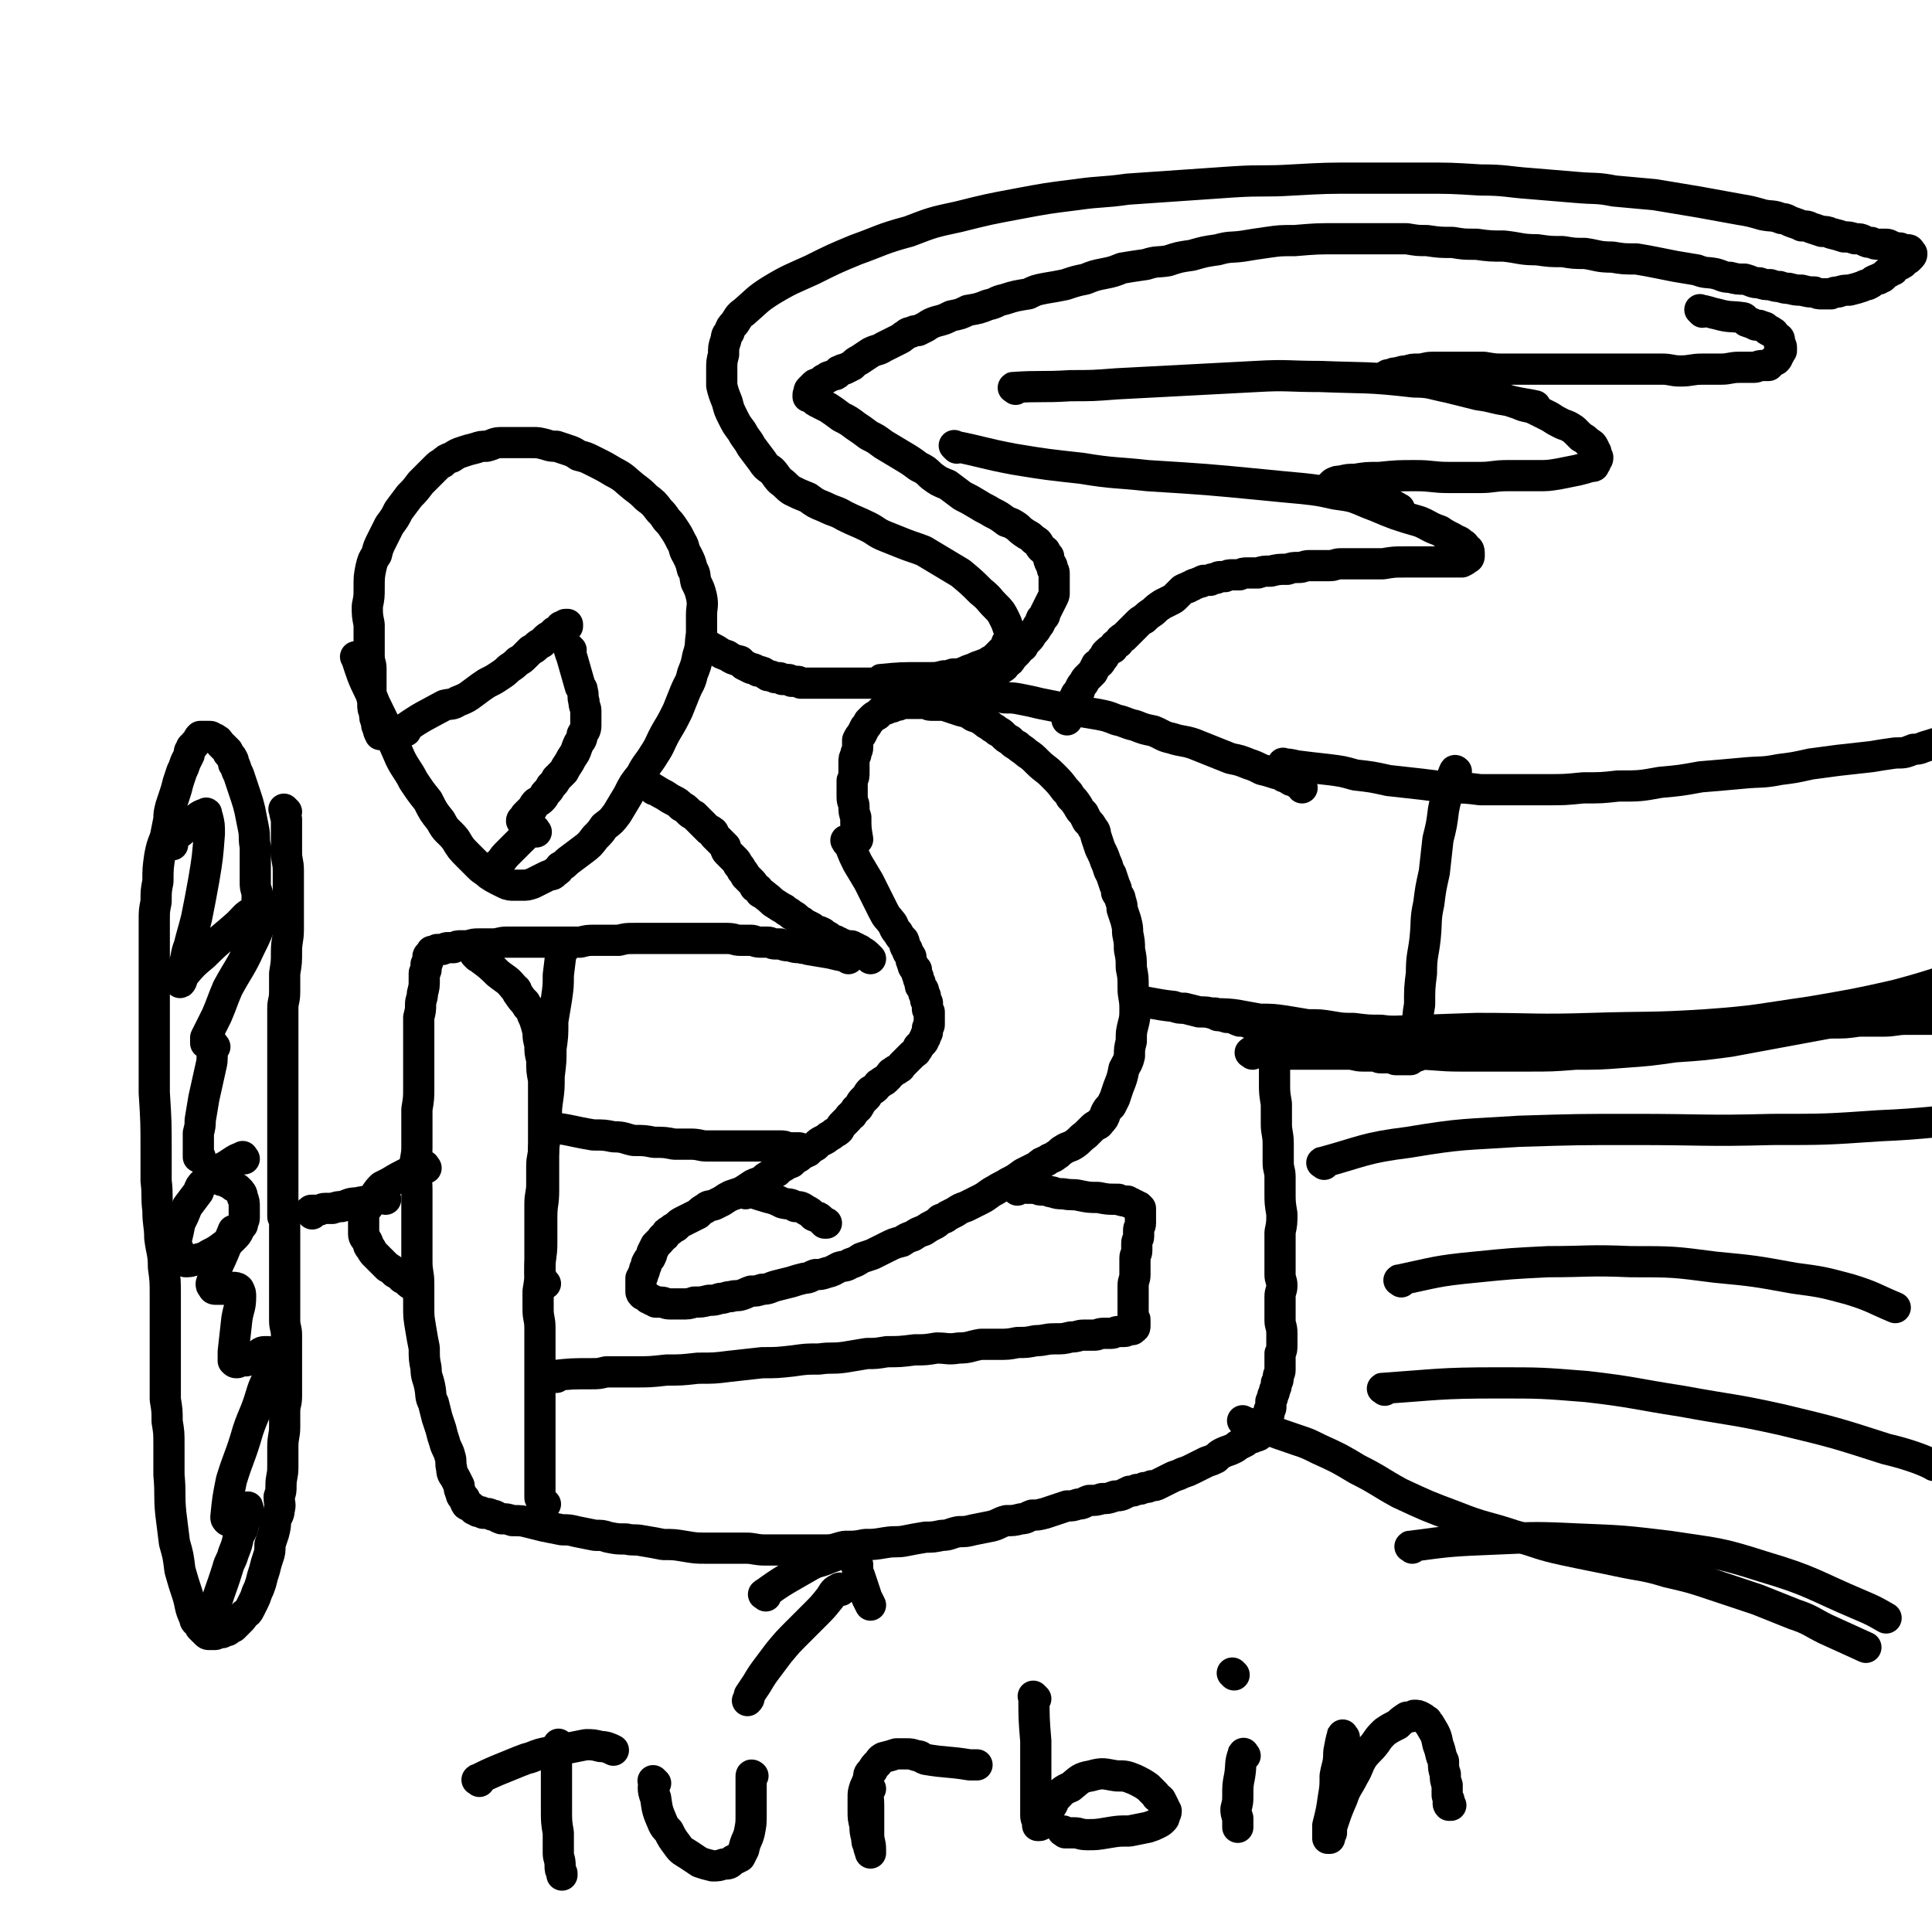
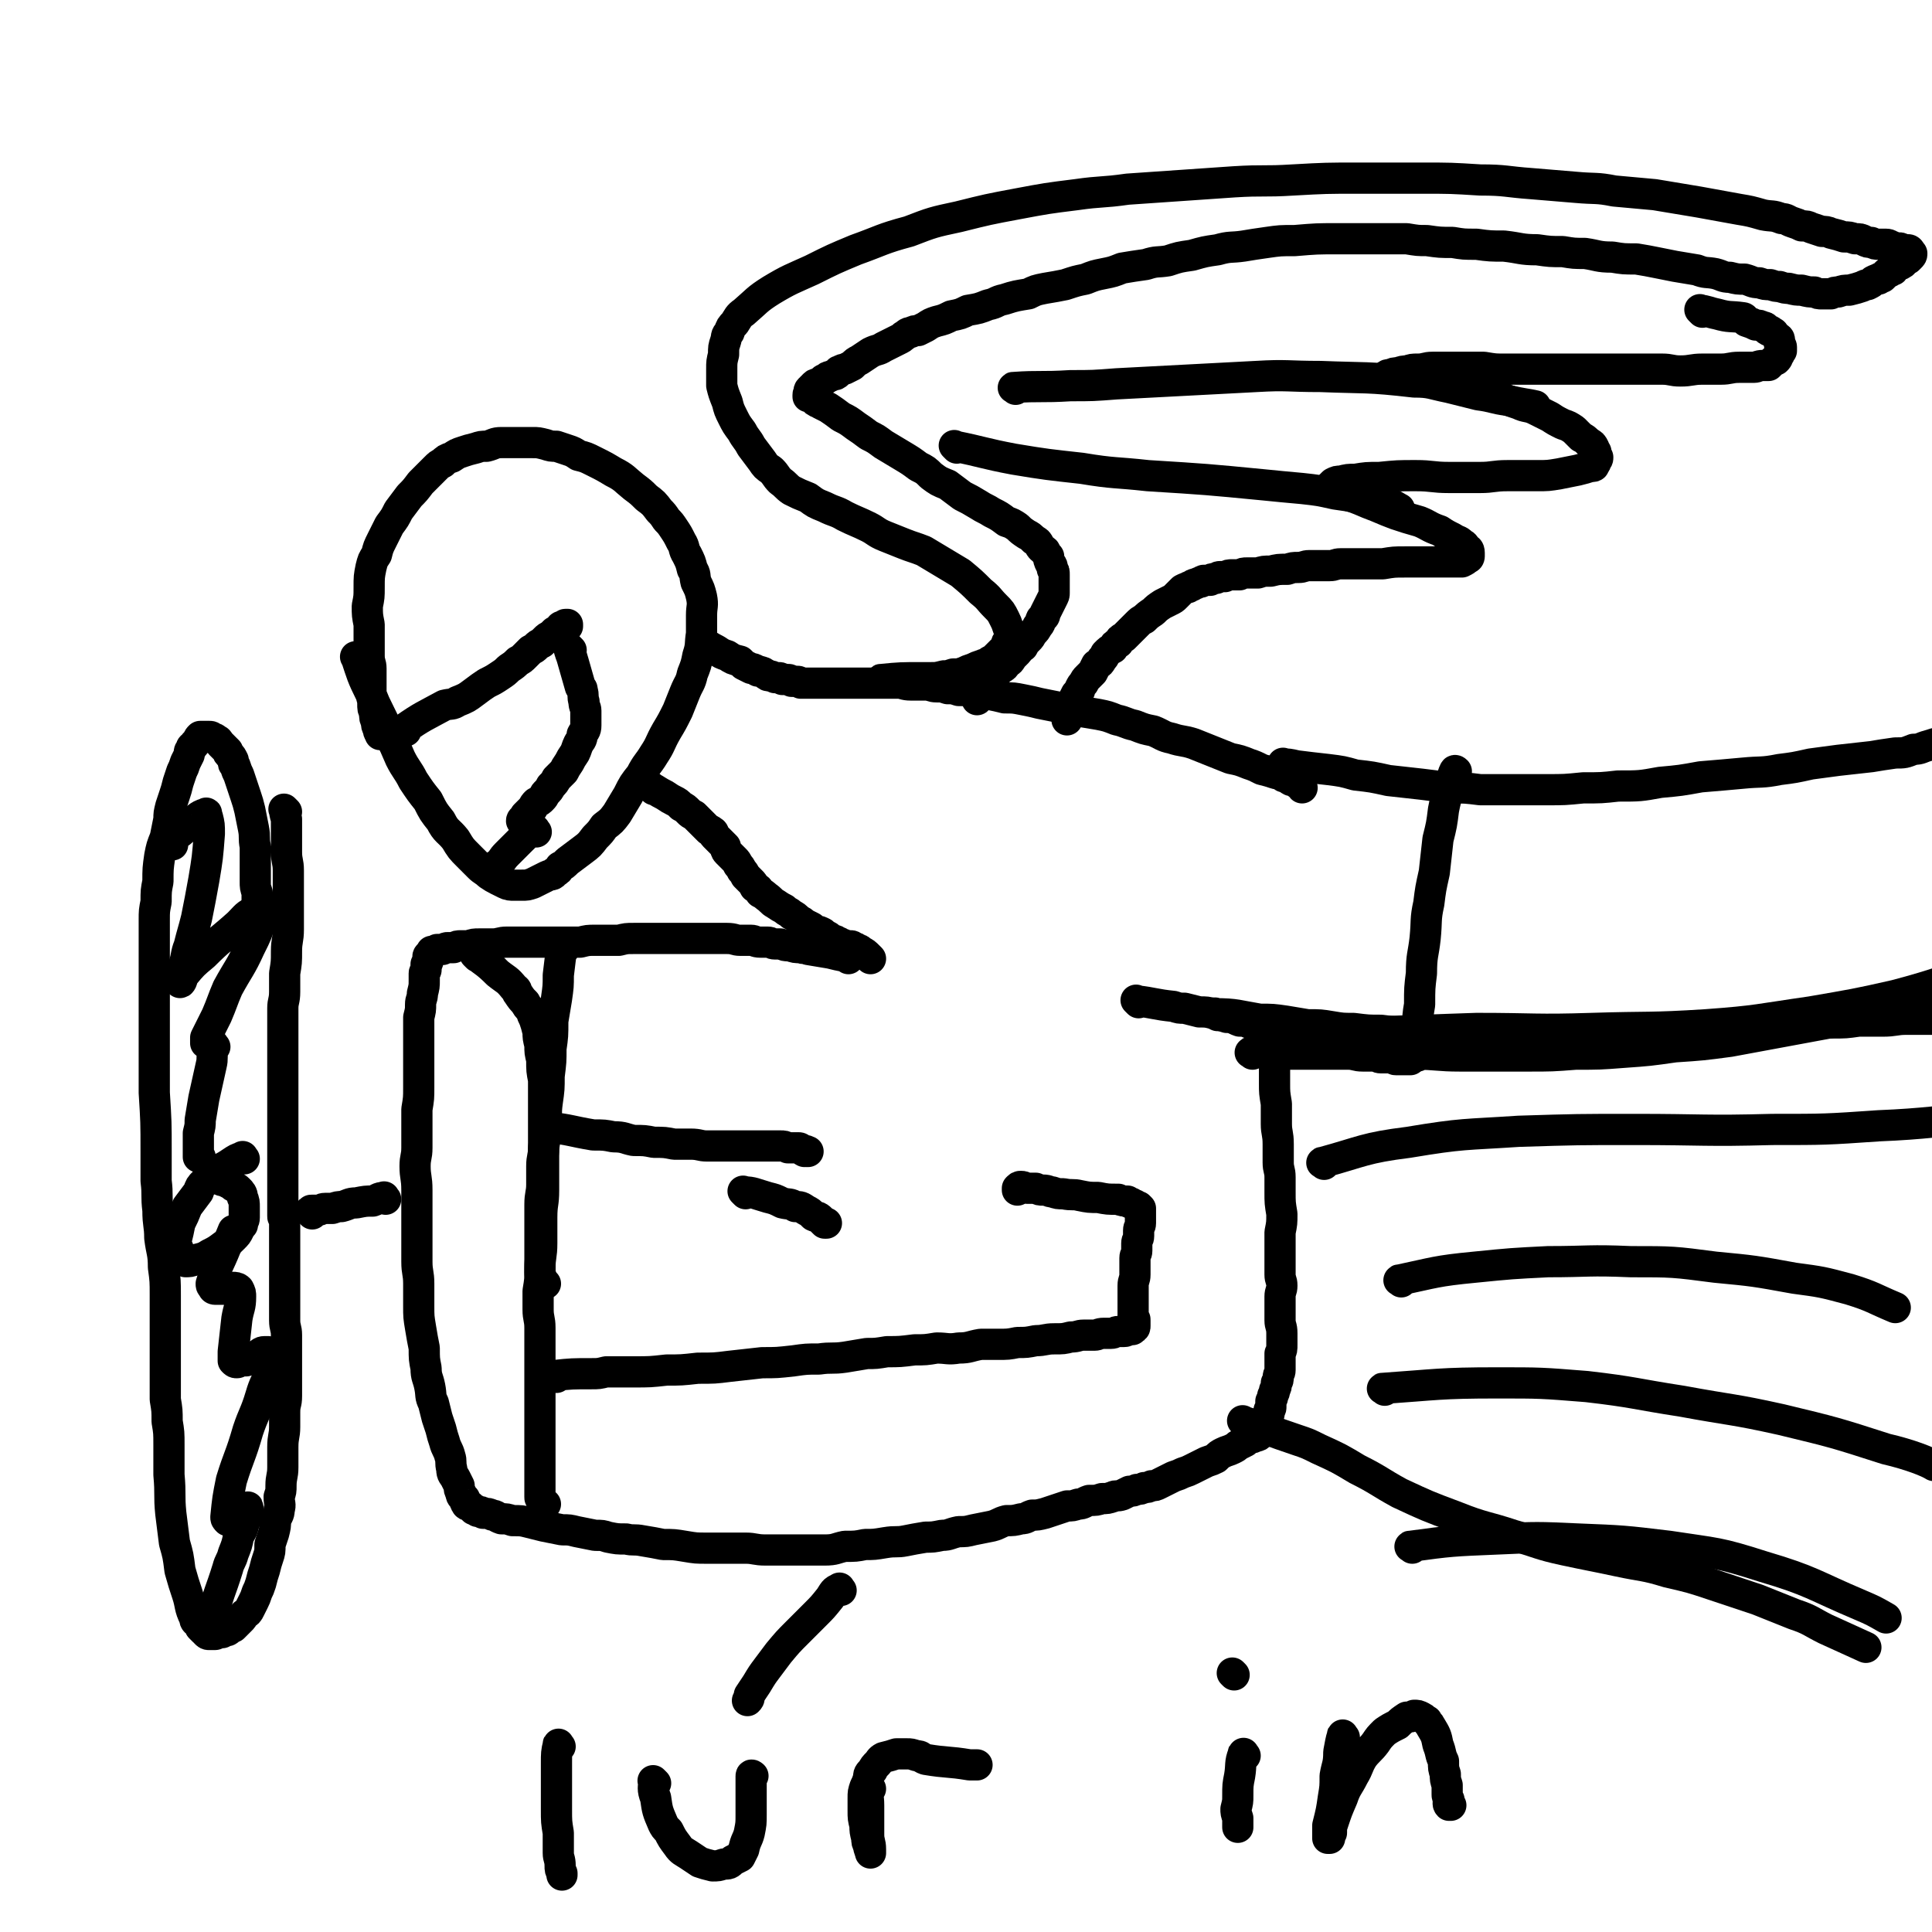
<svg xmlns="http://www.w3.org/2000/svg" viewBox="0 0 1052 1052" version="1.1">
  <g fill="none" stroke="#000000" stroke-width="17" stroke-linecap="round" stroke-linejoin="round">
    <path d="M195,359c-1,-1 -2,-2 -1,-1 3,9 3,10 8,20 2,5 2,5 4,9 3,6 3,6 6,13 3,6 3,6 6,13 3,6 4,6 7,12 4,6 4,6 8,11 3,6 3,6 7,11 3,6 4,5 8,10 3,5 3,5 7,9 3,3 3,3 6,6 2,2 3,2 5,4 3,2 3,2 5,3 2,1 2,1 4,2 2,1 3,1 5,1 2,0 2,0 4,0 3,0 3,0 6,-1 2,-1 2,-1 4,-2 2,-1 2,-1 4,-2 2,-1 3,0 4,-2 2,-1 2,-1 3,-3 2,-1 2,-1 4,-3 4,-3 4,-3 8,-6 4,-3 4,-3 7,-7 3,-3 3,-3 5,-6 4,-3 4,-3 7,-7 3,-5 3,-5 6,-10 3,-6 3,-6 7,-11 3,-6 4,-6 7,-11 4,-6 3,-6 7,-13 3,-5 3,-5 6,-11 2,-5 2,-5 4,-10 2,-5 3,-5 4,-10 2,-5 2,-5 3,-10 2,-6 1,-6 2,-12 0,-5 0,-5 0,-10 0,-5 1,-5 0,-10 -1,-4 -1,-4 -3,-8 -1,-4 0,-4 -2,-7 -1,-4 -1,-4 -3,-8 -2,-3 -1,-4 -3,-7 -2,-4 -2,-4 -4,-7 -2,-3 -2,-3 -4,-5 -2,-3 -2,-3 -4,-5 -3,-4 -3,-4 -7,-7 -3,-3 -3,-3 -7,-6 -5,-4 -5,-5 -11,-8 -5,-3 -5,-3 -11,-6 -4,-2 -4,-2 -8,-3 -3,-2 -3,-2 -6,-3 -3,-1 -3,-1 -6,-2 -3,0 -3,0 -6,-1 -4,-1 -4,-1 -7,-1 -4,0 -4,0 -9,0 -4,0 -4,0 -8,0 -4,0 -4,1 -8,2 -3,0 -3,0 -6,1 -4,1 -4,1 -7,2 -3,1 -3,1 -6,3 -3,1 -3,1 -5,3 -2,1 -2,1 -4,3 -2,2 -2,2 -4,4 -2,2 -2,2 -4,4 -3,4 -3,4 -6,7 -3,4 -3,4 -6,8 -2,4 -2,4 -5,8 -2,4 -2,4 -4,8 -2,4 -2,4 -3,8 -2,3 -2,3 -3,7 -1,5 -1,5 -1,11 0,5 0,5 -1,10 0,5 0,5 1,10 0,5 0,5 0,9 0,4 0,4 0,8 0,4 1,4 1,7 0,4 0,4 0,7 0,2 0,3 0,5 0,4 1,4 1,7 0,3 0,3 1,5 0,3 0,3 1,5 0,2 0,2 1,4 0,2 1,2 1,3 " />
    <path d="M384,351c-1,-1 -2,-2 -1,-1 2,1 3,2 7,4 3,2 3,2 6,3 3,2 3,2 7,3 1,1 1,1 2,2 2,1 2,1 4,2 1,0 1,0 3,1 1,1 1,0 3,1 1,0 1,1 2,1 1,1 1,1 2,1 1,0 1,0 3,1 1,0 1,0 2,0 1,0 1,0 2,1 1,0 1,0 3,0 1,0 1,0 2,1 1,0 1,0 3,0 1,0 1,0 2,1 2,0 2,0 3,0 2,0 2,0 4,0 1,0 1,0 3,0 2,0 2,0 3,0 3,0 3,0 6,0 2,0 2,0 4,0 4,0 4,0 7,0 5,0 5,0 9,0 3,0 3,0 7,0 3,0 3,0 7,0 3,0 3,1 7,1 4,0 4,0 8,0 3,0 3,1 6,1 3,0 3,0 6,1 3,0 3,0 6,1 4,0 4,0 8,1 4,0 4,0 8,1 5,1 5,1 9,2 5,0 5,0 10,1 5,1 5,1 9,2 5,1 5,1 10,2 5,1 5,1 10,2 6,1 6,1 12,2 5,1 5,1 10,3 5,1 5,2 10,3 5,2 5,2 10,3 5,2 5,3 10,4 6,2 6,1 12,3 5,2 5,2 10,4 5,2 5,2 10,4 5,1 5,1 10,3 3,1 3,1 7,3 4,1 4,1 7,2 3,1 3,0 5,2 2,0 2,1 4,2 1,0 1,0 3,1 0,0 0,0 1,1 1,0 1,1 2,2 " />
-     <path d="M462,459c-1,-1 -2,-2 -1,-1 0,1 1,1 2,3 2,5 2,5 4,9 3,5 3,5 6,10 2,4 2,4 4,8 2,4 2,4 4,8 2,4 2,3 5,7 1,2 1,3 3,5 1,2 1,2 3,4 1,2 0,3 2,5 0,2 1,2 2,4 0,2 0,2 1,4 0,2 1,2 2,3 0,2 0,2 1,4 0,1 0,1 1,3 0,2 0,2 1,3 1,1 1,1 1,3 1,1 1,1 1,3 0,1 0,1 1,2 0,1 0,1 0,3 0,1 0,1 1,2 0,1 0,1 0,2 0,1 0,1 0,3 0,1 0,1 0,2 0,1 -1,1 -1,2 0,1 0,1 0,2 0,1 -1,1 -1,2 0,1 0,1 -1,2 0,1 0,1 -1,2 -1,1 -1,1 -2,2 0,1 0,1 -1,2 0,1 -1,1 -2,2 -1,1 -1,1 -2,2 -1,1 -1,1 -2,2 -1,1 -1,1 -2,2 -1,1 0,1 -2,2 -1,1 -1,0 -3,2 -1,0 -1,1 -2,2 -1,1 -1,1 -2,2 -1,1 -1,0 -3,2 -1,0 -1,1 -2,2 -1,1 -1,1 -3,2 -1,1 -1,1 -2,3 -1,1 -1,1 -2,2 -1,1 -1,1 -2,3 -1,1 0,1 -2,2 -1,2 -1,1 -2,3 -2,1 -1,1 -3,3 -1,1 -1,1 -2,2 -1,1 -1,1 -2,3 -1,1 -1,1 -3,2 -1,1 -1,1 -3,2 -1,1 -1,1 -3,2 -2,1 -2,1 -4,3 -2,1 -2,1 -5,3 -2,2 -2,1 -4,3 -2,1 -2,1 -4,3 -2,1 -2,0 -4,2 -2,1 -2,1 -4,3 -2,1 -2,0 -4,2 -2,1 -2,1 -4,3 -2,1 -3,1 -5,2 -3,2 -3,2 -6,4 -3,1 -3,1 -6,2 -2,1 -2,1 -5,3 -2,1 -2,1 -4,2 -3,1 -3,0 -5,2 -2,1 -2,1 -4,3 -2,1 -2,1 -4,2 -2,1 -2,1 -4,2 -2,1 -2,1 -4,3 -2,1 -2,1 -3,2 -2,1 -2,1 -3,3 -2,1 -1,1 -3,3 -1,1 -1,1 -2,2 -1,2 -1,2 -2,4 0,1 0,1 -1,3 -1,1 -1,1 -2,3 0,1 0,1 -1,3 0,1 0,1 -1,3 0,1 0,1 -1,2 0,1 0,1 0,3 0,1 0,1 0,2 0,1 0,1 0,2 0,1 0,1 1,2 1,0 1,0 2,1 0,0 0,0 1,1 1,0 1,0 2,1 1,0 1,0 2,1 2,0 2,0 3,0 2,0 2,1 5,1 3,0 3,0 6,0 4,0 4,0 7,-1 4,0 4,0 8,-1 3,0 3,0 6,-1 3,0 3,-1 6,-1 3,-1 3,0 6,-1 3,-1 2,-1 5,-2 3,0 3,0 6,-1 4,0 4,-1 8,-2 4,-1 4,-1 8,-2 3,-1 3,-1 7,-2 3,0 3,-1 6,-2 3,0 3,0 6,-1 4,-1 3,-1 7,-3 3,-1 3,0 6,-2 3,-1 3,-1 6,-3 3,-1 3,-1 6,-2 4,-2 4,-2 8,-4 4,-2 4,-2 8,-3 3,-2 3,-2 6,-3 3,-2 3,-2 6,-3 3,-2 3,-2 5,-3 2,-1 2,-1 4,-3 2,-1 2,0 4,-2 2,-1 2,-1 4,-2 3,-2 3,-2 6,-3 4,-2 4,-2 8,-4 4,-2 4,-3 8,-5 3,-2 4,-2 7,-4 4,-2 4,-2 8,-5 4,-2 4,-2 8,-4 2,-2 2,-2 5,-3 2,-2 3,-1 5,-3 2,-1 2,-2 4,-3 3,-2 3,-1 6,-3 3,-2 3,-3 6,-5 2,-2 2,-2 4,-4 2,-2 3,-1 4,-3 2,-2 2,-2 3,-5 1,-2 1,-2 3,-4 1,-2 1,-2 2,-4 1,-3 1,-3 2,-6 2,-5 2,-5 3,-10 2,-4 2,-3 3,-7 0,-4 0,-4 1,-8 0,-5 0,-5 1,-9 1,-4 1,-4 1,-9 0,-6 -1,-6 -1,-11 0,-6 0,-6 -1,-11 0,-5 0,-5 -1,-10 0,-4 0,-4 -1,-9 0,-3 0,-3 -1,-7 -1,-3 -1,-3 -2,-6 0,-2 0,-2 -1,-5 0,-2 -1,-2 -2,-4 0,-2 0,-2 -1,-4 -1,-3 -1,-3 -2,-6 -2,-3 -1,-3 -3,-7 -1,-3 -1,-3 -3,-7 -1,-3 -1,-3 -2,-6 -1,-3 0,-3 -2,-5 -1,-2 -1,-2 -3,-4 -1,-2 -1,-2 -2,-4 -2,-2 -2,-2 -3,-4 -2,-3 -2,-3 -4,-5 -1,-2 -1,-2 -3,-4 -3,-4 -3,-4 -7,-8 -4,-4 -4,-3 -8,-7 -3,-3 -3,-3 -6,-5 -2,-2 -3,-2 -5,-4 -2,-1 -2,-1 -4,-3 -2,-1 -2,-1 -4,-3 -1,-1 -1,-1 -3,-2 -2,-2 -2,-1 -4,-3 -2,-1 -2,-1 -3,-2 -3,-2 -3,-2 -6,-3 -3,-2 -3,-2 -7,-3 -3,-1 -3,-1 -6,-2 -3,-1 -3,-1 -5,-1 -3,0 -3,0 -5,0 -2,0 -2,-1 -4,-1 -2,0 -2,0 -4,0 -2,0 -2,0 -3,0 -2,0 -2,0 -4,0 -2,0 -2,1 -3,1 -2,0 -2,0 -3,1 -2,0 -2,0 -3,1 -2,0 -2,0 -3,1 -1,1 -1,1 -2,2 -1,1 -1,0 -3,2 -1,1 -1,1 -2,2 -1,2 -1,2 -2,3 -1,2 -1,2 -2,4 -1,1 -1,1 -2,3 0,2 0,2 0,4 0,2 -1,2 -1,4 -1,2 -1,2 -1,4 0,3 0,3 0,5 0,3 0,3 -1,5 0,2 0,2 0,4 0,3 0,3 0,5 0,3 1,3 1,5 0,3 0,3 1,6 0,6 0,6 1,12 " />
    <path d="M356,430c-1,-1 -2,-2 -1,-1 2,1 3,2 7,4 3,2 3,2 5,3 2,1 2,1 4,3 2,1 2,1 4,3 1,1 1,1 3,2 1,1 1,1 2,2 1,1 1,1 2,2 1,1 1,1 2,2 1,1 1,1 2,2 1,0 1,0 2,1 1,0 0,1 1,2 1,1 1,1 2,2 1,1 1,1 2,2 1,1 1,1 2,2 0,1 0,2 1,3 1,1 1,1 2,2 1,1 1,1 2,2 1,1 1,1 2,3 1,1 1,1 2,3 1,1 1,1 2,3 1,1 1,1 3,3 1,1 1,1 2,3 2,1 2,1 3,3 2,1 2,1 3,2 3,2 3,3 5,4 3,2 3,2 5,3 2,2 2,1 4,3 2,1 2,1 4,3 2,1 2,1 3,2 2,1 2,1 4,2 1,1 1,1 3,2 1,0 1,0 3,1 1,1 1,1 3,2 1,1 1,1 3,2 1,0 1,0 2,1 1,0 1,0 2,1 1,0 1,0 3,1 1,0 1,0 2,0 1,0 1,0 2,1 1,0 1,0 2,1 1,0 1,0 2,1 2,1 2,1 4,3 0,0 0,0 1,1 " />
    <path d="M462,522c-1,-1 -1,-1 -1,-1 -5,-1 -5,-1 -9,-2 -6,-1 -6,-1 -12,-2 -2,-1 -2,0 -4,-1 -3,0 -3,0 -6,-1 -3,0 -2,0 -5,-1 -2,0 -2,0 -3,0 -2,0 -2,-1 -4,-1 -2,0 -2,0 -4,0 -3,0 -3,-1 -5,-1 -3,0 -3,0 -6,0 -3,0 -3,-1 -7,-1 -3,0 -3,0 -6,0 -2,0 -2,0 -5,0 -2,0 -2,0 -5,0 -3,0 -3,0 -6,0 -3,0 -3,0 -7,0 -3,0 -3,0 -6,0 -2,0 -2,0 -4,0 -3,0 -3,0 -6,0 -3,0 -3,0 -6,0 -4,0 -4,0 -8,1 -3,0 -3,0 -7,0 -3,0 -3,0 -6,0 -4,0 -4,0 -8,1 -3,0 -3,0 -7,0 -3,0 -3,0 -7,0 -3,0 -3,0 -5,0 -3,0 -3,0 -5,0 -4,0 -4,0 -8,0 -4,0 -4,0 -8,0 -4,0 -4,1 -8,1 -3,0 -3,0 -7,0 -3,0 -3,0 -6,1 -2,0 -2,0 -4,0 -2,0 -2,0 -4,1 -2,0 -2,0 -3,0 -1,0 -1,0 -3,1 -1,0 -1,0 -3,0 0,0 0,0 -1,1 -1,0 -1,0 -2,0 0,1 0,1 -1,2 0,0 -1,0 -1,1 0,1 0,1 0,2 0,1 0,1 -1,2 0,1 0,1 0,3 0,1 -1,1 -1,2 0,2 0,2 0,4 0,3 0,3 -1,7 0,3 -1,3 -1,6 0,3 0,3 -1,7 0,4 0,4 0,8 0,3 0,3 0,7 0,5 0,5 0,10 0,6 0,6 0,13 0,6 0,6 -1,12 0,6 0,6 0,11 0,5 0,5 0,10 0,5 -1,5 -1,10 0,6 1,6 1,13 0,7 0,7 0,14 0,7 0,7 0,13 0,6 0,6 0,12 0,6 1,6 1,12 0,6 0,6 0,12 0,6 0,6 1,12 1,6 1,6 2,11 0,6 0,6 1,11 0,5 1,5 2,10 1,5 0,5 2,9 1,4 1,4 2,8 1,3 1,3 2,6 1,4 1,4 2,7 1,4 2,4 3,8 1,3 0,3 1,7 0,3 1,3 2,5 1,2 1,2 2,4 0,2 0,2 1,4 0,2 1,2 2,3 0,1 0,2 1,3 0,1 1,0 2,1 1,1 1,1 2,2 1,0 1,0 2,1 2,0 2,0 3,1 3,0 3,0 5,1 2,0 2,1 5,2 3,0 3,0 6,1 5,0 5,0 9,1 4,1 4,1 8,2 5,1 5,1 10,2 4,0 4,0 8,1 5,1 5,1 10,2 4,0 4,0 7,1 5,1 5,1 10,1 4,1 4,0 9,1 6,1 6,1 11,2 6,0 6,0 12,1 6,1 6,1 12,1 5,0 5,0 10,0 5,0 5,0 11,0 5,0 5,1 11,1 5,0 5,0 10,0 6,0 6,0 11,0 5,0 5,0 11,0 6,0 6,-1 11,-2 6,0 6,0 11,-1 5,0 5,0 11,-1 6,-1 6,0 11,-1 5,-1 5,-1 11,-2 4,0 4,0 9,-1 4,0 4,-1 9,-2 4,0 4,0 8,-1 5,-1 5,-1 10,-2 4,-1 4,-2 8,-3 4,0 4,0 8,-1 3,0 3,-1 6,-2 3,0 3,0 7,-1 3,-1 3,-1 6,-2 3,-1 3,-1 6,-2 3,0 3,0 6,-1 3,0 3,-1 6,-2 4,0 4,0 7,-1 3,0 3,0 6,-1 2,-1 2,0 5,-1 2,-1 2,-1 4,-2 2,0 2,0 4,-1 2,0 2,0 4,-1 2,0 2,0 4,-1 2,0 2,0 4,-1 2,-1 2,-1 4,-2 2,-1 2,-1 4,-2 3,-1 3,-1 5,-2 3,-1 3,-1 5,-2 2,-1 2,-1 4,-2 2,-1 2,-1 4,-2 3,-1 3,-1 5,-2 2,-2 2,-2 4,-3 2,-1 3,-1 5,-2 2,-1 2,-1 3,-2 2,-1 2,-1 4,-2 1,-1 1,-1 3,-2 1,0 1,0 3,-1 1,0 1,0 2,-1 1,-1 1,-1 2,-1 0,0 0,0 1,-1 1,0 1,0 2,0 " />
    <path d="M620,546c-1,-1 -2,-2 -1,-1 9,1 10,2 20,3 3,1 3,1 6,1 4,1 4,1 8,2 4,0 4,0 8,1 4,1 4,1 7,2 4,0 4,1 7,2 2,0 3,0 5,1 2,0 2,0 4,1 1,0 1,0 3,1 1,0 1,0 2,1 1,1 1,1 2,2 0,0 0,0 0,1 1,1 1,0 2,2 0,0 0,0 0,1 0,1 0,1 0,2 0,1 0,1 0,2 0,1 1,1 1,2 0,2 0,2 0,3 0,3 0,3 0,6 0,5 0,5 0,9 0,5 0,5 1,11 0,5 0,5 0,11 0,5 1,5 1,11 0,5 0,5 0,10 0,4 1,4 1,8 0,4 0,4 0,8 0,6 0,6 1,12 0,5 0,5 -1,10 0,4 0,4 0,8 0,4 0,4 0,8 0,4 0,4 0,7 0,3 1,3 1,6 0,3 -1,3 -1,6 0,3 0,3 0,5 0,4 0,4 0,8 0,3 1,3 1,7 0,3 0,3 0,6 0,3 0,3 -1,5 0,2 0,2 0,4 0,2 0,2 0,5 0,2 -1,2 -1,4 0,1 0,2 -1,3 0,2 0,2 -1,4 0,1 0,1 -1,3 0,1 0,1 -1,3 0,1 0,1 0,3 0,1 0,1 -1,2 0,1 0,1 0,2 0,0 0,0 -1,1 0,1 0,1 0,2 " />
    <path d="M260,521c-1,-1 -2,-2 -1,-1 5,4 6,4 12,10 5,4 5,3 9,8 2,1 1,2 2,3 2,3 2,3 4,5 1,2 1,2 3,4 1,3 1,3 2,5 1,3 1,3 2,7 0,3 0,3 1,7 0,4 0,4 1,8 0,6 0,6 1,11 0,6 0,6 0,12 0,5 0,5 0,11 0,6 0,6 0,11 0,6 0,6 0,13 0,6 0,6 0,13 0,8 -1,7 -1,15 0,7 0,7 0,14 0,7 -1,7 -1,14 0,6 0,6 -1,12 0,5 0,5 0,10 0,5 1,5 1,10 0,5 0,5 0,10 0,5 0,5 0,10 0,4 0,4 0,9 0,4 0,4 0,8 0,3 0,3 0,6 0,4 0,4 0,7 0,3 0,3 0,6 0,4 0,4 0,8 0,3 0,3 0,7 0,3 0,3 0,7 0,2 0,2 0,4 0,2 0,2 0,4 0,2 0,2 0,4 0,1 0,1 0,2 0,1 0,1 1,2 0,0 0,0 0,1 0,0 0,0 0,0 1,1 1,1 2,1 " />
-     <path d="M232,636c-1,-1 -1,-2 -1,-1 -4,1 -5,1 -8,3 -6,3 -6,3 -11,6 -2,1 -2,1 -4,2 -2,2 -2,2 -4,5 -1,2 -1,2 -3,5 -1,2 -2,2 -3,5 0,3 0,3 0,6 0,2 0,2 0,5 0,2 1,2 2,4 1,2 0,2 2,4 1,2 1,2 2,3 2,2 2,2 3,3 2,2 2,2 4,4 2,1 2,1 4,3 2,1 2,1 4,3 2,1 2,1 3,2 1,1 1,1 3,2 1,0 1,0 2,1 " />
    <path d="M694,567c-1,-1 -2,-1 -1,-1 25,-3 26,-2 53,-4 29,-1 29,-1 58,-2 32,0 32,1 63,0 31,-1 31,0 62,-2 28,-2 29,-3 57,-7 23,-4 24,-4 46,-9 23,-6 32,-10 45,-14 " />
    <path d="M721,634c-1,-1 -2,-1 -1,-1 22,-6 23,-8 47,-11 30,-5 30,-4 60,-6 32,-1 32,-1 63,-1 38,0 38,1 75,0 29,0 29,0 58,-2 25,-1 36,-3 50,-4 " />
    <path d="M763,698c-1,-1 -2,-1 -1,-1 19,-4 20,-5 41,-7 20,-2 20,-2 40,-3 22,0 22,-1 45,0 23,0 23,0 46,3 21,2 21,2 43,6 15,2 15,2 30,6 13,4 13,5 25,10 " />
    <path d="M754,757c-1,-1 -2,-1 -1,-1 29,-2 31,-3 62,-3 24,0 24,0 49,2 26,3 26,4 52,8 27,5 27,4 54,10 29,7 29,7 57,16 13,3 23,7 26,9 " />
    <path d="M769,843c-1,-1 -2,-1 -1,-1 22,-3 23,-3 47,-4 22,-1 22,-1 44,0 25,1 25,1 50,4 26,4 26,3 51,11 27,8 27,10 53,21 7,3 7,3 14,7 " />
    <path d="M700,417c-1,-1 -2,-2 -1,-1 2,0 3,0 7,1 8,1 8,1 17,2 8,1 8,1 15,3 9,1 9,1 18,3 9,1 9,1 18,2 8,1 8,1 16,2 8,0 8,0 16,1 9,0 9,0 18,0 9,0 9,0 18,0 10,0 10,0 20,-1 10,0 10,0 19,-1 12,0 12,0 23,-2 11,-1 11,-1 22,-3 12,-1 12,-1 23,-2 10,-1 10,0 20,-2 8,-1 8,-1 17,-3 7,-1 8,-1 15,-2 9,-1 9,-1 18,-2 6,-1 6,-1 13,-2 5,0 5,0 10,-2 4,0 4,-1 8,-2 3,-1 3,-1 7,-2 3,0 3,0 5,-1 2,-1 2,-1 3,-2 0,0 0,0 0,0 0,-1 0,-1 0,-1 0,1 0,1 0,2 " />
    <path d="M663,553c-1,-1 -2,-2 -1,-1 11,0 12,1 24,3 7,0 7,0 14,1 6,1 6,1 12,2 7,0 7,0 13,1 6,1 6,1 12,1 8,1 8,1 15,1 8,1 8,1 16,1 10,0 10,0 20,1 8,0 8,0 17,0 11,0 11,-1 21,-1 11,0 11,0 22,-1 9,0 9,0 19,0 8,0 8,0 16,0 9,0 9,0 17,0 9,0 9,0 17,-1 8,0 8,-1 16,-1 6,0 6,0 13,0 6,0 6,-1 12,-1 6,0 6,0 12,0 7,0 7,0 15,-1 6,0 6,0 13,0 7,0 7,0 14,-1 7,0 7,0 13,0 7,0 7,-1 13,-1 4,0 4,0 9,0 3,0 3,0 6,0 2,0 2,0 4,0 2,0 2,0 4,0 2,0 2,0 3,0 1,0 1,0 1,0 " />
    <path d="M678,775c-1,-1 -2,-2 -1,-1 13,4 14,5 29,10 6,2 6,2 12,5 11,5 11,5 21,11 12,6 12,7 23,13 15,7 15,7 31,13 15,6 16,5 31,10 14,4 14,5 28,8 14,3 15,3 29,6 14,3 14,2 27,6 13,3 13,3 25,7 12,4 12,4 24,8 10,4 10,4 20,8 9,3 9,4 17,8 11,5 11,5 22,10 " />
    <path d="M221,398c-1,-1 -2,-1 -1,-1 10,-7 11,-7 22,-13 4,-1 4,0 7,-2 5,-2 5,-2 9,-5 4,-3 4,-3 7,-5 4,-2 4,-2 7,-4 3,-2 3,-2 5,-4 3,-2 3,-2 5,-4 2,-1 2,-1 4,-3 1,-1 1,-1 3,-3 2,-1 2,-1 3,-2 1,-1 1,-1 3,-2 1,-1 1,-1 2,-2 1,-1 1,-1 3,-2 1,-1 1,-1 2,-2 1,0 1,0 2,-1 0,0 0,0 1,-1 0,0 0,-1 1,-1 0,0 1,0 2,0 0,0 -1,-1 0,-1 0,0 0,0 1,0 0,0 0,1 0,1 " />
    <path d="M311,354c-1,-1 -2,-2 -1,-1 0,2 1,3 2,7 2,7 2,7 4,14 1,1 1,1 1,2 1,3 0,3 1,6 0,3 1,3 1,5 0,2 0,2 0,4 0,2 0,2 0,4 0,3 -1,3 -2,5 0,3 -1,3 -2,5 -1,2 -1,3 -2,5 -2,3 -2,3 -3,5 -2,3 -2,3 -3,5 -2,2 -2,2 -4,4 -1,2 -1,2 -3,4 -1,2 -1,2 -3,4 -1,1 0,1 -2,3 -1,1 -1,1 -3,2 -1,1 -1,1 -2,3 -1,1 -1,1 -2,2 -1,1 -1,1 -2,2 0,1 0,1 -1,2 0,0 -1,0 -1,1 0,0 1,1 1,1 " />
    <path d="M307,517c-1,-1 -1,-2 -1,-1 -1,6 -1,7 -2,15 0,6 0,6 -1,13 -1,6 -1,6 -2,12 0,8 0,8 -1,15 0,7 0,7 -1,15 0,7 0,7 -1,14 -1,7 0,7 -1,13 0,6 0,6 -1,12 0,5 -1,5 -1,10 0,5 0,5 0,10 0,5 -1,5 -1,11 0,5 0,5 0,10 0,5 0,5 0,9 0,4 0,4 0,8 0,3 0,3 0,6 0,2 0,2 0,4 0,1 0,1 1,3 0,1 1,2 2,3 " />
    <path d="M210,653c-1,-1 -1,-2 -1,-1 -3,0 -3,1 -6,2 -4,0 -4,0 -9,1 -4,0 -4,1 -8,2 -2,0 -2,0 -5,1 -2,0 -2,0 -4,0 -2,0 -2,1 -4,1 -1,0 -2,0 -3,0 -1,0 -1,0 -1,1 0,0 1,0 1,1 0,0 0,0 0,0 " />
    <path d="M156,442c-1,-1 -2,-2 -1,-1 0,1 0,2 1,5 0,4 0,4 0,8 0,5 0,5 0,10 0,5 1,5 1,10 0,5 0,5 0,11 0,5 0,5 0,11 0,5 0,5 0,10 0,6 -1,6 -1,12 0,6 0,6 -1,12 0,5 0,5 0,10 0,5 -1,5 -1,9 0,5 0,5 0,10 0,5 0,5 0,10 0,5 0,5 0,10 0,6 0,6 0,11 0,4 0,4 0,9 0,3 0,3 0,7 0,4 0,4 0,7 0,2 0,2 0,5 0,3 0,3 0,5 0,3 0,3 0,5 0,2 0,2 0,4 0,2 0,2 0,4 0,1 0,1 0,3 0,1 0,1 0,3 0,1 0,1 0,3 0,1 0,1 0,2 0,1 0,1 0,3 0,1 0,1 0,3 0,1 0,1 0,2 0,1 0,1 0,2 0,1 0,1 0,2 0,0 0,0 0,1 0,1 0,1 0,2 0,0 0,0 0,0 0,1 0,1 1,1 0,0 0,0 0,1 0,0 0,0 0,1 0,1 0,1 0,2 0,1 0,1 0,2 0,1 0,1 0,3 0,3 0,3 0,5 0,3 0,3 0,6 0,3 0,3 0,6 0,3 0,3 0,6 0,4 0,4 0,7 0,4 0,4 0,8 0,4 0,4 0,9 0,4 1,4 1,8 0,4 0,4 0,8 0,4 0,4 0,8 0,4 0,4 0,9 0,4 0,4 0,8 0,5 -1,4 -1,9 0,4 0,4 0,8 0,5 -1,5 -1,11 0,5 0,6 0,11 0,5 -1,5 -1,10 0,3 0,3 -1,6 0,4 1,4 0,7 0,3 -1,3 -2,6 0,3 0,3 -1,7 -1,3 -1,3 -2,6 0,4 0,4 -1,7 -1,3 -1,3 -2,7 -1,3 -1,3 -2,7 -1,3 -1,3 -2,5 -1,3 -1,3 -2,5 -1,2 -1,2 -2,4 -1,2 -1,2 -3,3 -1,2 -1,2 -2,3 -1,1 -1,1 -2,2 -1,1 -1,1 -2,2 -1,0 -1,0 -2,1 -1,1 -1,1 -2,1 -1,0 -1,0 -2,1 -1,0 -1,0 -2,0 -1,0 -1,1 -2,1 -1,0 -2,0 -3,0 -1,0 -1,0 -2,-1 0,0 0,-1 -1,-1 -1,-1 -1,-1 -2,-2 0,-1 0,-1 -1,-2 -1,-1 -2,-1 -2,-3 -3,-6 -2,-7 -4,-13 -2,-6 -2,-6 -4,-13 -1,-8 -1,-8 -3,-15 -1,-8 -1,-8 -2,-16 -1,-10 0,-10 -1,-21 0,-8 0,-8 0,-16 0,-7 0,-7 -1,-13 0,-6 0,-6 -1,-12 0,-8 0,-8 0,-17 0,-10 0,-10 0,-21 0,-9 0,-9 0,-19 0,-7 0,-8 -1,-15 0,-8 -1,-8 -2,-16 0,-7 -1,-7 -1,-15 -1,-8 0,-8 -1,-16 0,-8 0,-8 0,-16 0,-16 0,-16 -1,-32 0,-7 0,-7 0,-15 0,-7 0,-7 0,-14 0,-7 0,-7 0,-15 0,-7 0,-7 0,-15 0,-7 0,-7 0,-14 0,-5 0,-5 0,-10 0,-6 0,-6 0,-11 0,-5 0,-5 1,-10 0,-6 0,-6 1,-11 0,-7 0,-7 1,-14 1,-5 1,-5 3,-10 1,-5 1,-5 2,-10 0,-3 0,-3 1,-7 1,-3 1,-3 2,-6 1,-3 1,-3 2,-7 1,-3 1,-3 2,-6 1,-2 1,-2 2,-5 1,-2 1,-2 2,-4 0,-2 0,-2 1,-3 0,-2 1,-1 2,-3 1,-1 1,-1 2,-2 0,-1 0,-1 1,-2 0,0 1,0 2,0 0,0 0,0 1,0 1,0 1,0 2,0 1,0 1,0 2,1 1,0 1,0 2,1 1,0 1,1 2,2 1,1 1,1 2,2 1,1 1,1 2,2 0,1 0,1 1,2 1,1 1,1 2,3 0,2 0,2 1,3 1,3 1,3 2,5 1,3 1,3 2,6 1,3 1,3 2,6 1,3 1,3 2,7 1,5 1,5 2,10 1,5 0,5 1,10 0,5 0,5 0,10 0,4 0,4 0,9 0,3 0,3 1,6 0,2 0,2 0,4 0,2 1,2 1,3 " />
    <path d="M94,460c-1,-1 -2,-1 -1,-1 1,-3 2,-3 4,-5 3,-2 3,-3 6,-5 4,-3 5,-5 9,-6 1,-1 0,1 1,2 1,4 1,4 1,9 -1,13 -1,13 -3,25 -2,11 -2,11 -4,21 -2,8 -2,7 -4,15 -2,5 -1,5 -3,11 0,3 -1,3 -2,5 0,2 0,4 0,4 1,0 1,-2 2,-4 5,-6 5,-6 11,-11 9,-9 9,-8 19,-17 4,-4 4,-5 9,-7 2,-1 3,-1 4,1 0,1 0,2 -1,4 -2,7 -2,7 -6,15 -5,11 -6,11 -12,22 -3,7 -3,8 -6,15 -2,4 -2,4 -4,8 -1,2 -1,2 -2,4 0,1 0,1 0,3 0,0 0,0 0,0 1,1 1,0 3,0 1,0 1,1 2,2 0,0 -1,0 -1,1 -1,5 0,5 -1,9 -2,9 -2,9 -4,18 -1,6 -1,6 -2,12 0,3 0,3 -1,7 0,2 0,2 0,5 0,2 0,2 0,4 0,1 0,1 0,2 0,1 0,1 0,2 0,0 1,0 1,0 " />
    <path d="M117,881c-1,-1 -2,-1 -1,-1 3,-13 4,-13 8,-26 1,-4 2,-4 3,-8 2,-5 2,-5 3,-10 2,-3 2,-3 3,-7 1,-2 1,-2 2,-4 0,-1 0,-1 0,-3 0,-1 0,-1 0,-1 0,-1 0,0 -1,1 -1,0 -1,0 -2,1 -1,1 0,1 -2,2 -1,1 -1,1 -3,2 0,0 0,1 -1,1 0,0 -1,0 -2,0 -1,-1 -1,-1 -1,-2 1,-10 1,-10 3,-20 4,-13 5,-13 9,-27 3,-9 4,-9 7,-19 2,-7 3,-7 5,-13 1,-4 1,-4 1,-8 0,-1 -1,-2 -2,-3 -1,0 -1,0 -2,0 -2,0 -2,1 -4,2 -2,1 -2,1 -3,2 -2,0 -2,0 -3,1 -1,0 -2,0 -3,0 -1,0 -1,1 -2,1 -1,0 -1,0 -2,-1 0,0 0,0 0,-1 0,-2 0,-2 0,-4 1,-9 1,-9 2,-18 1,-6 2,-6 2,-12 0,-2 0,-2 -1,-4 -1,-1 -2,-1 -3,-1 -2,0 -2,0 -3,1 -2,0 -2,0 -4,0 -1,0 -1,0 -3,0 0,0 -1,0 -1,-1 -1,-1 -1,-1 -1,-2 3,-10 4,-10 8,-20 2,-4 2,-4 4,-9 " />
    <path d="M133,631c-1,-1 -1,-2 -1,-1 -3,1 -3,1 -6,3 -3,2 -3,2 -7,4 -4,3 -4,3 -8,7 -2,2 -2,2 -3,5 -3,4 -3,4 -6,8 -2,5 -2,5 -4,9 -1,5 -1,5 -2,9 0,3 0,3 1,5 0,2 0,2 2,4 1,2 1,2 2,3 2,0 3,0 5,-1 4,-1 5,-1 8,-3 4,-2 4,-2 8,-5 3,-2 3,-2 5,-4 2,-2 2,-2 3,-4 1,-2 1,-2 2,-3 0,-2 1,-2 1,-4 0,-3 0,-3 0,-6 0,-2 0,-3 -1,-5 0,-2 -1,-3 -2,-4 -2,-2 -2,-1 -4,-3 -2,-1 -2,-1 -4,-2 -1,0 -1,0 -3,-1 0,0 0,0 -1,0 " />
    <path d="M406,650c-1,-1 -2,-2 -1,-1 5,0 6,1 13,3 4,1 4,1 8,3 4,1 4,0 7,2 3,0 3,0 6,2 2,1 2,1 4,3 2,1 2,0 4,2 1,1 1,1 2,2 1,0 1,0 1,0 " />
    <path d="M481,371c-1,-1 -2,-1 -1,-1 10,-1 11,-1 22,-1 2,0 2,0 5,0 3,0 3,0 7,-1 2,0 2,0 5,-1 3,0 3,0 6,-1 2,-1 2,-1 5,-2 2,-1 2,-1 5,-2 2,-1 2,0 4,-2 2,-1 2,-1 4,-3 1,-1 1,-1 2,-2 2,-2 2,-2 3,-3 0,-2 0,-2 1,-3 1,-2 1,-2 1,-4 0,-1 0,-1 -1,-3 -1,-3 -1,-3 -2,-5 -2,-4 -2,-4 -5,-7 -4,-4 -3,-4 -8,-8 -5,-5 -5,-5 -11,-10 -5,-3 -5,-3 -10,-6 -5,-3 -5,-3 -10,-6 -5,-2 -6,-2 -11,-4 -5,-2 -5,-2 -10,-4 -5,-2 -5,-3 -9,-5 -6,-3 -7,-3 -13,-6 -5,-3 -5,-2 -11,-5 -5,-2 -5,-2 -9,-5 -5,-2 -5,-2 -9,-4 -3,-2 -3,-3 -6,-5 -3,-3 -2,-3 -5,-6 -3,-2 -3,-2 -5,-5 -3,-4 -3,-4 -6,-8 -2,-4 -3,-4 -5,-8 -3,-4 -3,-4 -5,-8 -2,-4 -2,-4 -3,-8 -2,-5 -2,-5 -3,-9 0,-4 0,-5 0,-9 0,-4 0,-4 1,-8 0,-4 0,-4 1,-7 1,-3 0,-3 2,-5 1,-3 1,-3 3,-5 2,-3 2,-4 5,-6 7,-6 7,-7 15,-12 10,-6 11,-6 22,-11 12,-6 12,-6 24,-11 14,-5 14,-6 29,-10 13,-5 13,-5 27,-8 16,-4 16,-4 32,-7 16,-3 16,-3 32,-5 14,-2 14,-1 28,-3 14,-1 14,-1 29,-2 14,-1 14,-1 29,-2 16,-1 16,0 32,-1 18,-1 18,-1 36,-1 17,0 17,0 34,0 16,0 16,0 32,1 14,0 14,1 28,2 12,1 12,1 24,2 11,1 11,0 21,2 11,1 11,1 22,2 12,2 12,2 24,4 11,2 11,2 22,4 6,1 6,1 13,3 5,1 5,0 10,2 3,0 3,1 6,2 3,1 3,1 5,2 3,0 3,0 5,1 3,1 3,1 6,2 2,0 3,0 5,1 4,1 4,1 7,2 3,0 3,0 6,1 3,0 3,0 5,1 2,1 2,1 4,1 2,1 2,1 4,1 2,0 2,0 4,0 2,0 2,1 3,1 2,1 2,1 4,1 1,0 1,0 2,1 2,0 2,0 3,0 1,0 1,1 2,2 0,0 0,0 0,0 0,1 0,1 -1,2 0,0 0,0 -1,1 -1,0 -1,0 -2,1 -1,1 0,1 -2,2 -1,0 -1,0 -2,1 -1,0 -1,1 -2,2 0,0 -1,0 -2,1 -1,0 -1,0 -2,1 -1,1 -1,1 -2,2 -1,0 -1,0 -2,1 -1,0 -1,0 -3,1 -1,1 -1,1 -3,2 -1,0 -1,0 -3,1 -3,1 -3,1 -7,2 -3,0 -3,0 -6,1 -2,0 -2,0 -4,1 -3,0 -3,0 -5,0 -2,0 -2,0 -4,-1 -3,0 -3,0 -7,-1 -3,0 -3,0 -7,-1 -2,0 -2,0 -5,-1 -2,0 -2,0 -5,-1 -3,0 -3,0 -6,-1 -4,0 -4,-1 -8,-2 -4,0 -4,0 -8,-1 -4,0 -4,-1 -8,-2 -5,-1 -5,0 -10,-2 -6,-1 -6,-1 -12,-2 -5,-1 -5,-1 -10,-2 -5,-1 -5,-1 -11,-2 -7,0 -7,0 -13,-1 -8,0 -8,-1 -15,-2 -6,0 -6,0 -12,-1 -7,0 -7,0 -14,-1 -9,0 -9,-1 -18,-2 -7,0 -8,0 -15,-1 -7,0 -7,0 -13,-1 -7,0 -7,0 -14,-1 -5,0 -5,0 -11,-1 -6,0 -6,0 -12,0 -6,0 -6,0 -12,0 -7,0 -7,0 -14,0 -11,0 -11,0 -23,1 -8,0 -8,0 -15,1 -7,1 -7,1 -13,2 -7,1 -7,0 -14,2 -7,1 -7,1 -14,3 -7,1 -7,1 -13,3 -6,1 -6,0 -12,2 -7,1 -7,1 -13,2 -5,2 -5,2 -10,3 -5,1 -5,1 -10,3 -5,1 -5,1 -11,3 -5,1 -5,1 -11,2 -5,1 -5,1 -9,3 -6,1 -7,1 -13,3 -5,1 -4,2 -9,3 -5,2 -5,2 -11,3 -4,2 -4,2 -9,3 -4,2 -4,2 -8,3 -3,1 -3,1 -6,3 -2,1 -2,1 -4,2 -2,0 -2,0 -4,1 -2,0 -2,1 -4,2 -1,1 -1,1 -3,2 -2,1 -2,1 -4,2 -2,1 -2,1 -4,2 -3,2 -3,1 -7,3 -3,2 -3,2 -6,4 -2,1 -2,1 -4,3 -2,1 -2,1 -4,2 -1,0 -1,0 -3,1 -1,0 0,1 -2,2 -1,0 -1,0 -3,1 -1,0 -1,0 -2,1 -1,1 -1,0 -2,1 0,0 0,1 -1,1 -1,1 -1,0 -2,1 -1,0 -1,0 -2,1 0,0 0,1 -1,1 0,1 -1,1 -1,1 -1,1 0,1 0,2 0,0 -1,0 -1,1 0,0 0,0 0,1 1,0 1,0 2,0 0,0 0,1 1,1 1,1 0,1 2,2 1,0 1,0 2,1 2,1 2,1 4,2 3,2 3,2 7,5 4,2 4,2 8,5 3,2 3,2 7,5 4,2 4,2 8,5 5,3 5,3 10,6 5,3 5,3 9,6 4,2 4,2 7,5 4,3 4,3 9,5 4,3 4,3 8,6 4,2 4,2 9,5 3,2 4,2 7,4 4,2 4,2 8,5 3,1 3,1 6,3 2,2 2,2 5,4 2,1 2,1 4,3 2,1 2,1 3,3 1,2 2,2 3,3 1,2 1,2 2,3 0,2 0,2 1,4 1,1 1,1 1,3 1,1 1,1 1,3 0,1 0,1 0,3 0,2 0,2 0,3 0,2 0,2 0,4 0,1 0,1 -1,3 -1,2 -1,2 -2,4 -1,2 -1,2 -2,4 0,2 -1,2 -2,3 -1,2 0,2 -2,4 -1,2 -1,2 -3,4 -1,2 -1,2 -2,3 -2,2 -2,2 -3,4 -2,1 -2,2 -3,3 -2,2 -2,2 -3,3 -1,2 -1,2 -3,3 -1,2 -1,2 -3,3 -1,1 -1,1 -3,3 -1,1 -1,1 -2,2 -1,1 -1,1 -2,2 -1,1 -1,1 -2,2 -1,1 -1,1 -2,3 0,0 0,0 -1,1 0,1 0,1 -1,2 0,0 0,1 0,2 " />
    <path d="M927,170c-1,-1 -2,-2 -1,-1 3,0 4,1 9,2 7,2 7,1 14,2 1,0 1,1 2,2 3,1 3,1 5,2 2,0 2,0 4,1 2,0 1,1 3,2 1,0 1,0 2,1 1,0 1,1 2,2 0,0 0,0 1,1 1,0 1,1 1,2 0,0 0,1 0,2 0,0 1,0 1,1 0,1 0,1 0,2 0,0 0,0 -1,1 0,1 0,1 -1,2 0,1 0,1 -1,2 0,0 -1,0 -2,1 -1,1 -1,1 -2,2 -2,0 -2,0 -3,0 -3,0 -3,1 -5,1 -4,0 -4,0 -8,0 -5,0 -5,1 -10,1 -5,0 -5,0 -10,0 -6,0 -6,1 -12,1 -5,0 -5,-1 -10,-1 -6,0 -6,0 -12,0 -9,0 -9,0 -19,0 -10,0 -10,0 -19,0 -7,0 -7,0 -14,0 -6,0 -6,0 -13,0 -5,0 -5,0 -9,0 -5,0 -5,0 -11,-1 -5,0 -5,0 -11,0 -5,0 -5,0 -10,0 -3,0 -3,0 -7,0 -4,0 -4,1 -8,1 -3,0 -3,0 -6,1 -2,0 -2,0 -5,1 -2,0 -2,0 -4,1 -1,0 -1,0 -1,0 -1,0 -1,1 -1,1 0,1 1,0 1,0 1,0 1,0 2,0 4,0 4,0 9,1 10,1 9,1 19,3 8,2 8,2 16,4 7,1 7,1 14,3 5,2 5,2 11,4 4,2 5,1 9,3 4,2 4,2 8,4 3,2 3,2 7,4 3,1 3,1 6,3 2,2 2,2 4,4 2,1 2,1 4,3 2,1 2,1 3,3 0,1 0,1 1,2 0,1 0,1 1,3 0,1 0,1 -1,2 0,1 0,1 -1,2 0,1 0,1 -2,1 -3,1 -3,1 -7,2 -5,1 -5,1 -10,2 -6,1 -6,1 -12,1 -8,0 -8,0 -16,0 -8,0 -8,1 -15,1 -9,0 -9,0 -17,0 -9,0 -9,-1 -18,-1 -10,0 -10,0 -20,1 -7,0 -7,0 -13,1 -4,0 -4,0 -8,1 -2,0 -2,0 -4,1 -1,1 -1,1 -2,2 0,0 0,1 0,1 0,0 1,0 2,0 0,0 0,1 1,1 2,1 2,1 4,2 7,2 7,2 14,5 8,3 7,3 15,6 6,2 6,2 13,4 5,2 5,3 11,5 3,2 3,2 7,4 3,2 3,1 5,3 2,1 1,1 3,3 0,0 1,0 1,2 0,0 0,1 0,2 0,0 0,1 -1,1 -1,1 -1,1 -3,2 -1,0 -1,0 -3,0 -4,0 -5,0 -9,0 -4,0 -4,0 -8,0 -6,0 -6,0 -11,0 -6,0 -6,0 -12,1 -6,0 -6,0 -12,0 -5,0 -5,0 -11,0 -3,0 -3,1 -6,1 -3,0 -3,0 -6,0 -3,0 -3,0 -5,0 -3,0 -3,1 -6,1 -3,0 -3,0 -6,1 -5,0 -5,0 -9,1 -4,0 -4,0 -7,1 -3,0 -3,0 -6,0 -2,0 -2,0 -4,1 -2,0 -2,0 -4,0 -2,0 -2,0 -4,1 -1,0 -1,0 -3,0 -1,0 -1,1 -2,1 -2,0 -2,0 -3,1 -1,0 -1,0 -3,0 -1,0 -1,0 -2,1 -1,0 -1,0 -3,1 -1,0 -1,0 -2,1 -1,0 -1,0 -2,1 -1,0 -1,0 -3,1 -1,1 -1,1 -2,2 -1,1 -1,1 -2,2 -1,1 -1,1 -3,2 -2,1 -2,1 -4,2 -3,2 -3,2 -5,4 -3,2 -3,2 -5,4 -2,1 -2,1 -4,3 -2,2 -2,2 -3,3 -2,2 -2,2 -4,4 -2,1 -2,1 -3,3 -2,1 -2,1 -3,3 -2,1 -2,1 -4,3 -1,2 -1,2 -2,3 -1,2 -1,2 -3,3 -1,2 -1,2 -2,4 -1,1 -1,1 -3,3 -1,1 -1,1 -2,3 -1,1 -1,1 -2,3 0,2 -1,2 -2,3 -1,2 -1,2 -2,4 -1,3 0,3 -2,7 0,1 0,1 -1,3 " />
    <path d="M521,244c-1,-1 -2,-2 -1,-1 15,3 16,4 32,7 18,3 19,3 37,5 18,3 18,2 36,4 32,2 32,2 63,5 10,1 10,1 21,2 9,1 9,1 18,3 7,1 7,1 13,2 4,0 4,0 8,1 4,1 4,0 8,2 3,1 4,2 6,3 " />
    <path d="M553,212c-1,-1 -2,-1 -1,-1 14,-1 15,0 31,-1 12,0 12,0 25,-1 38,-2 38,-2 76,-4 17,-1 17,0 35,0 25,1 25,0 51,3 9,0 9,1 19,3 8,2 8,2 16,4 8,1 8,2 16,3 8,2 11,2 15,3 " />
    <path d="M292,453c-1,-1 -1,-2 -1,-1 -4,2 -4,2 -8,6 -3,3 -3,3 -7,7 -3,3 -2,3 -5,6 -1,0 -1,0 -1,1 " />
    <path d="M682,574c-1,-1 -2,-1 -1,-1 4,-1 5,0 10,0 6,0 6,0 11,1 6,0 6,0 11,0 6,0 6,0 12,0 5,0 5,0 9,0 4,0 4,1 8,1 3,0 3,0 6,0 2,0 2,1 4,1 3,0 3,0 5,0 2,0 2,1 3,1 2,0 2,0 4,0 1,0 1,0 2,0 1,0 1,0 2,0 0,0 0,-1 1,-1 0,0 1,0 1,-1 0,0 0,-1 0,-2 0,-1 1,-1 1,-3 1,-5 0,-5 1,-10 0,-7 0,-7 1,-13 0,-9 0,-9 1,-17 0,-10 1,-10 2,-19 1,-10 0,-10 2,-19 1,-8 1,-8 3,-17 1,-9 1,-9 2,-18 2,-8 2,-8 3,-16 1,-5 1,-5 3,-11 1,-3 1,-3 2,-6 0,-2 0,-2 1,-4 0,0 0,-1 1,0 0,0 -1,0 -1,1 " />
    <path d="M772,575c-1,-1 -2,-2 -1,-1 11,0 12,1 24,1 7,0 7,0 13,0 12,0 12,0 24,0 13,0 13,0 26,-1 13,0 13,0 26,-1 14,-1 14,-1 28,-3 15,-1 15,-1 30,-3 27,-5 27,-5 54,-10 13,-2 13,-2 26,-5 11,-2 11,-2 22,-5 6,-1 6,-1 12,-3 4,-1 6,-1 9,-1 " />
    <path d="M303,750c-1,-1 -2,-1 -1,-1 9,-1 10,-1 20,-1 4,0 4,0 8,-1 8,0 8,0 15,0 9,0 9,0 18,-1 8,0 8,0 17,-1 9,0 9,0 17,-1 9,-1 9,-1 18,-2 8,0 8,0 17,-1 7,-1 7,-1 14,-1 7,-1 7,0 14,-1 6,-1 6,-1 12,-2 5,0 5,0 11,-1 7,0 7,0 15,-1 6,0 6,0 12,-1 6,0 6,1 12,0 6,0 6,-1 12,-2 5,0 5,0 9,0 6,0 6,0 11,-1 5,0 5,0 10,-1 5,0 5,-1 10,-1 5,0 5,0 9,-1 4,0 4,-1 7,-1 3,0 3,0 6,0 2,0 2,-1 5,-1 2,0 2,0 4,0 2,0 2,-1 4,-1 2,0 2,0 3,0 2,0 1,-1 3,-1 0,0 0,0 1,0 1,0 1,0 1,-1 1,0 1,0 1,-1 0,0 0,0 0,-1 0,0 0,0 0,0 0,-1 0,-1 0,-2 0,-1 0,-1 -1,-2 0,-1 0,-1 0,-2 0,-1 0,-1 0,-3 0,-1 0,-1 0,-3 0,-1 0,-1 0,-3 0,-3 0,-3 0,-6 0,-3 1,-3 1,-6 0,-2 0,-2 0,-4 0,-3 0,-3 0,-5 0,-2 1,-2 1,-4 0,-2 0,-2 0,-4 0,-2 1,-2 1,-4 0,-1 0,-2 0,-3 0,-2 1,-2 1,-4 0,-1 0,-1 0,-3 0,-2 0,-2 0,-5 0,0 0,0 -1,-1 -1,0 -1,0 -2,-1 -1,0 -1,0 -2,-1 -1,0 -1,0 -2,-1 -2,0 -3,0 -5,-1 -6,0 -6,0 -11,-1 -5,0 -5,0 -10,-1 -4,-1 -4,0 -9,-1 -3,0 -3,0 -6,-1 -2,0 -2,-1 -5,-1 -2,0 -2,0 -4,-1 -2,0 -2,0 -5,0 -1,0 -1,-1 -3,-1 -1,0 -1,0 -2,1 0,0 0,0 0,1 " />
    <path d="M301,615c-1,-1 -2,-2 -1,-1 10,1 11,2 23,4 6,0 6,0 11,1 6,0 6,1 11,2 6,0 6,0 11,1 6,0 6,0 11,1 5,0 5,0 9,0 5,0 5,1 9,1 5,0 5,0 9,0 4,0 4,0 8,0 3,0 3,0 7,0 3,0 3,0 6,0 2,0 2,0 5,0 3,0 3,0 5,0 2,0 2,0 4,1 1,0 1,0 3,0 1,0 1,0 3,0 1,0 1,1 3,2 1,0 1,-1 1,0 1,0 1,0 1,0 " />
    <path d="M458,866c-1,-1 -1,-2 -1,-1 -3,1 -3,2 -5,5 -4,5 -4,5 -8,9 -5,5 -5,5 -10,10 -5,5 -5,5 -10,11 -3,4 -3,4 -6,8 -3,4 -3,4 -6,9 -2,3 -2,3 -4,6 0,2 0,2 -1,3 " />
-     <path d="M417,869c-1,-1 -2,-1 -1,-1 11,-8 12,-8 24,-15 5,-3 5,-2 10,-4 2,-1 3,-1 5,-2 2,-1 2,-1 4,-1 2,0 2,0 3,1 1,0 1,0 2,1 0,1 0,1 1,2 1,1 1,1 2,2 0,2 0,2 0,3 0,2 0,2 1,3 2,6 2,6 4,12 1,2 1,2 2,4 " />
    <path d="M305,951c-1,-1 -1,-2 -1,-1 -1,4 -1,5 -1,10 0,6 0,6 0,12 0,6 0,6 0,13 0,7 0,7 1,13 0,5 0,5 0,11 0,3 1,3 1,7 0,2 0,2 1,4 0,1 0,1 0,1 " />
-     <path d="M261,970c-1,-1 -2,-1 -1,-1 10,-5 11,-5 23,-10 3,-1 2,-1 6,-2 5,-2 5,-2 10,-3 10,-2 10,-2 20,-4 4,0 4,0 8,1 3,0 5,1 7,2 " />
    <path d="M357,971c-1,-1 -2,-2 -1,-1 0,3 -1,4 1,9 1,7 1,7 4,14 1,2 1,2 3,4 2,4 2,4 5,8 2,3 3,3 6,5 3,2 3,2 6,4 3,1 3,1 7,2 3,0 3,0 6,-1 3,0 3,0 5,-2 2,-1 2,-1 4,-2 1,-2 1,-2 2,-4 1,-5 2,-5 3,-9 1,-5 1,-5 1,-10 0,-3 0,-3 0,-7 0,-2 0,-2 0,-5 0,-2 0,-2 0,-4 0,-1 0,-1 0,-3 0,-1 0,-1 0,-2 0,0 0,0 0,0 0,-1 1,0 1,0 " />
    <path d="M474,974c-1,-1 -1,-2 -1,-1 -1,4 0,5 0,10 0,6 0,6 0,12 0,2 0,2 0,4 0,4 1,4 1,8 0,1 0,2 0,2 0,-1 -1,-2 -1,-4 -1,-2 -1,-2 -1,-4 -1,-4 -1,-4 -1,-7 -1,-4 -1,-4 -1,-8 0,-4 0,-4 0,-7 0,-3 0,-3 1,-6 1,-2 1,-2 2,-5 0,-2 0,-2 2,-4 1,-2 1,-2 3,-4 1,-1 1,-2 3,-3 4,-1 4,-1 7,-2 3,0 3,0 6,0 2,0 2,0 5,1 3,0 2,1 5,2 12,2 12,1 24,3 2,0 2,0 4,0 " />
-     <path d="M564,925c-1,-1 -2,-2 -1,-1 0,11 0,12 1,24 0,4 0,4 0,7 0,6 0,6 0,12 0,5 0,5 0,10 0,3 0,3 0,6 0,3 0,3 0,5 0,2 0,2 1,3 0,1 0,2 0,3 0,0 0,0 1,0 0,0 1,0 1,-1 1,0 1,-1 2,-2 0,-1 0,-1 1,-2 1,-2 1,-2 2,-5 2,-2 1,-3 3,-5 3,-3 3,-4 8,-6 5,-4 5,-5 11,-6 7,-2 7,-1 14,0 5,0 5,0 10,2 4,2 4,2 7,4 2,2 2,2 4,4 1,2 1,1 3,3 1,2 1,2 2,4 0,1 0,1 1,2 0,1 0,1 -1,3 0,1 0,1 -1,2 -1,1 -1,1 -3,2 -2,1 -2,1 -5,2 -5,1 -5,1 -10,2 -6,0 -6,0 -12,1 -6,1 -6,1 -11,1 -4,0 -4,-1 -7,-1 -2,0 -2,0 -4,0 -1,0 -2,-1 -2,-1 -1,0 0,0 1,1 " />
    <path d="M678,956c-1,-1 -1,-2 -1,-1 -2,5 -1,6 -2,12 -1,5 -1,5 -1,11 0,3 0,3 -1,7 0,2 0,2 1,5 0,2 0,2 0,4 0,0 0,0 0,1 " />
    <path d="M672,912c-1,-1 -1,-1 -1,-1 " />
    <path d="M732,946c-1,-1 -1,-2 -1,-1 -1,3 -1,4 -2,9 0,7 -1,7 -2,13 0,6 0,6 -1,12 -1,7 -1,7 -3,15 0,2 0,2 0,4 0,1 0,2 0,3 0,0 1,0 1,0 0,-1 0,-1 1,-3 0,-3 0,-3 1,-6 2,-6 2,-6 5,-13 2,-6 3,-6 6,-12 3,-5 2,-5 5,-10 3,-4 4,-4 7,-8 2,-3 2,-3 5,-6 3,-2 3,-2 7,-4 2,-2 2,-2 5,-4 2,0 2,0 4,-1 2,0 2,0 4,1 2,1 1,1 3,2 1,2 1,1 2,3 3,5 3,5 4,10 2,5 1,5 3,9 0,4 0,4 1,7 0,3 0,3 1,6 0,2 0,2 0,5 0,1 0,1 1,3 0,1 -1,2 0,3 0,0 1,0 1,0 " />
  </g>
</svg>